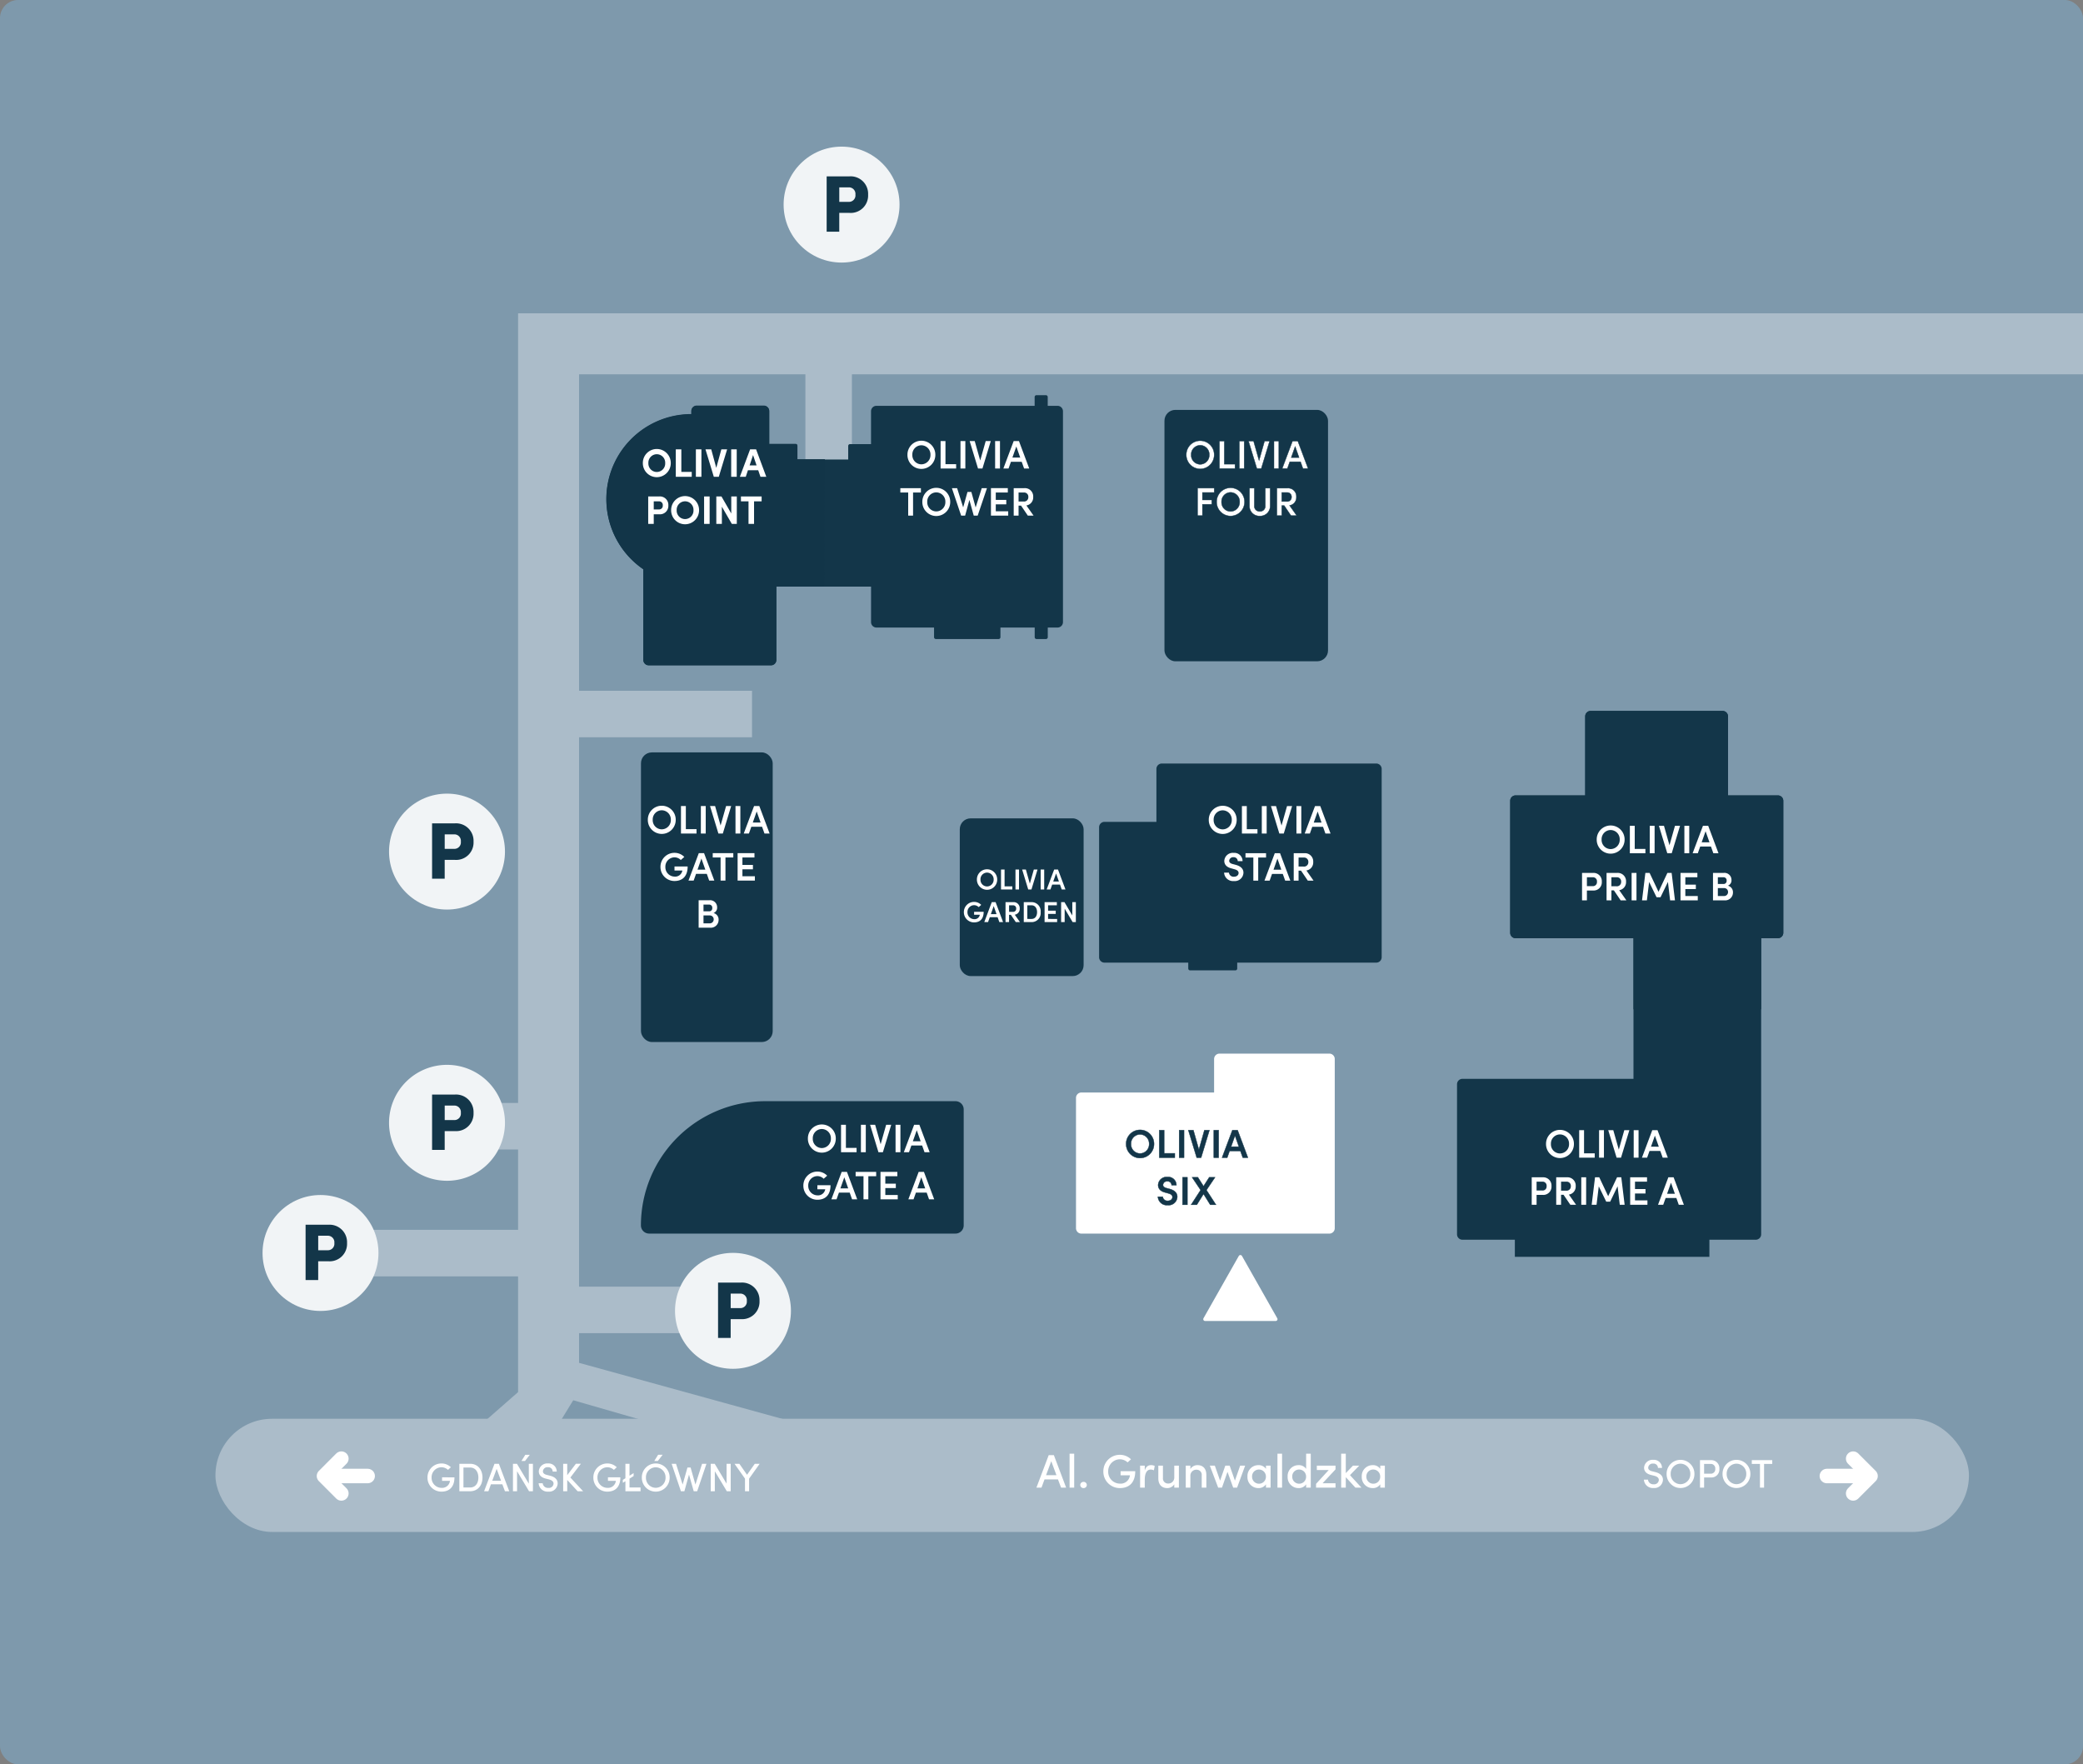
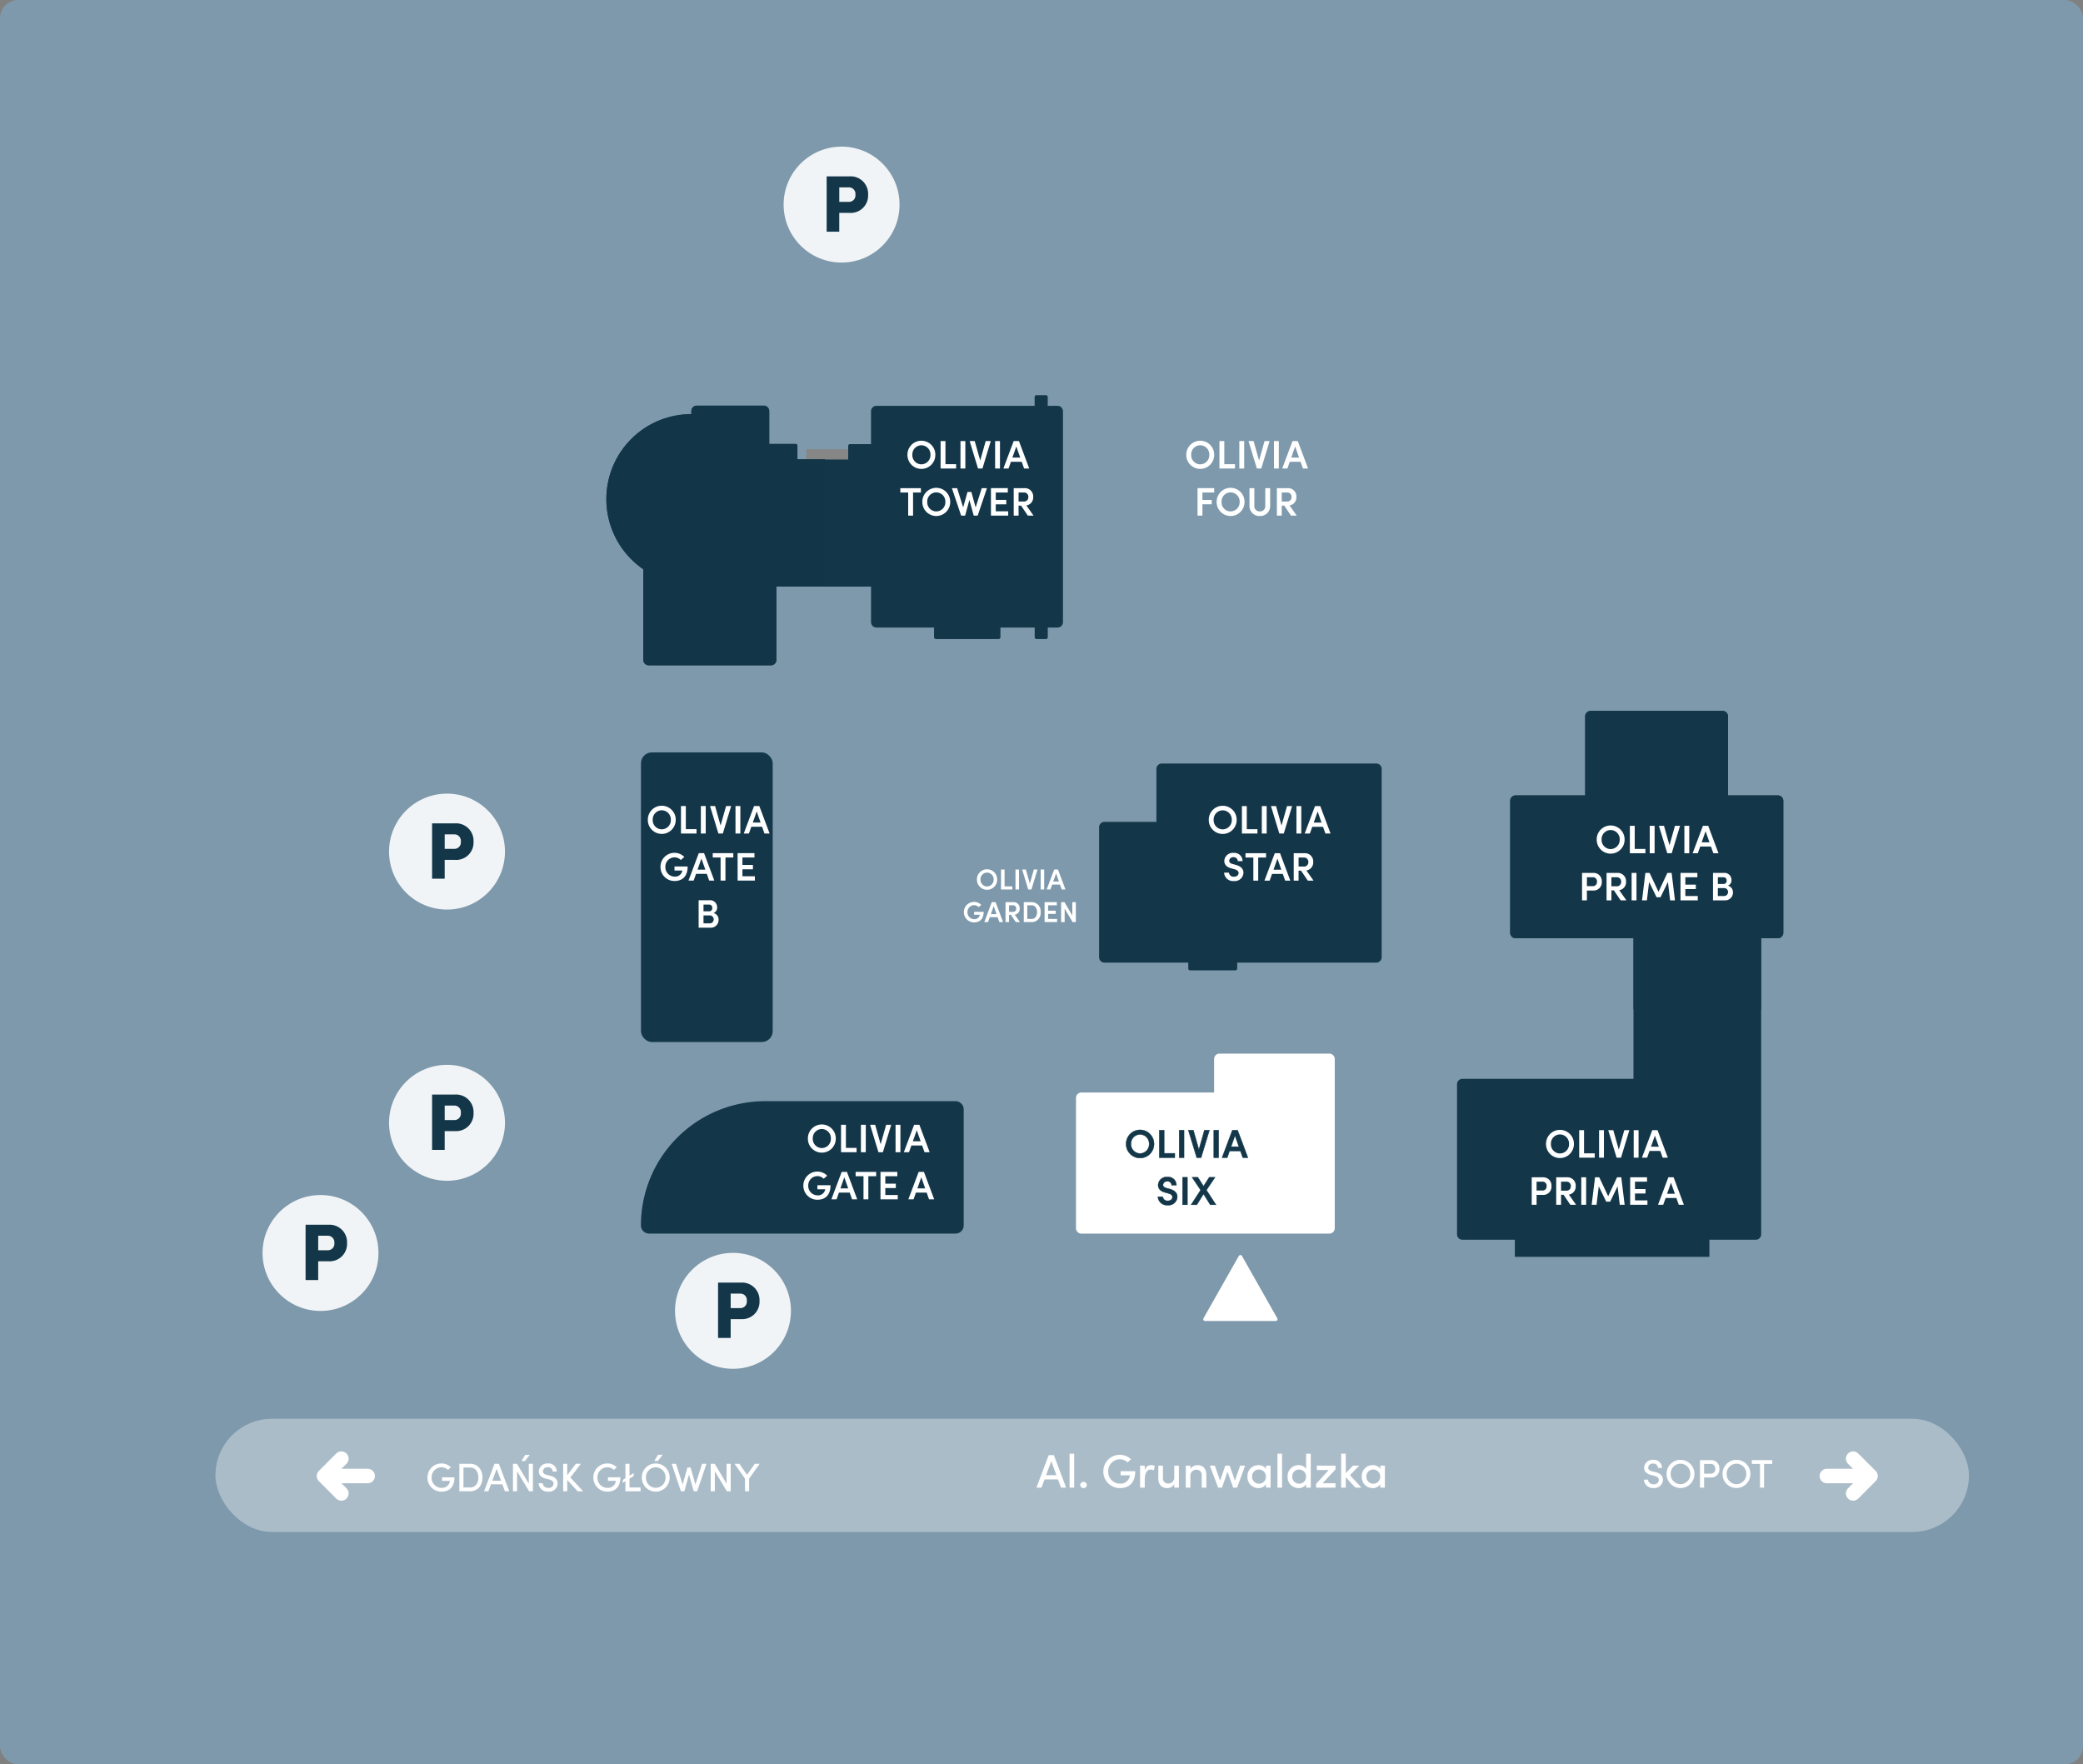
<svg xmlns="http://www.w3.org/2000/svg" width="575" height="487" viewBox="0 0 575 487">
  <rect x="0" y="0" width="575" height="487" fill="#808080" stroke="none" />
  <g id="olivia_six" transform="translate(-5268.096 9434)">
    <g id="Group_47423" data-name="Group 47423" transform="translate(-742 -28)">
      <rect id="Rectangle_2275" data-name="Rectangle 2275" width="575" height="487" rx="5" transform="translate(6010.096 -9406)" fill="#7e99ac" />
      <rect id="Rectangle_2277" data-name="Rectangle 2277" width="484.043" height="31.238" rx="15.619" transform="translate(6069.569 -9014.379)" fill="#abbcc9" />
      <rect id="Rectangle_2280" data-name="Rectangle 2280" width="12.84" height="20.387" transform="translate(6232.665 -9281.998)" fill="#868686" />
-       <path id="Path_13412" data-name="Path 13412" d="M747.841,135.883v16.839H408.006v40.891h-12.84V152.721H332.693V240.07h47.742v12.84H332.693V404.554h31.139v12.84H332.693v8.194l58.592,16.152H351.306l-20.23-5.832-3.568,5.832H306.632l9.223-8.076V401.712H271.837V388.863h44.017v-22.17h-7.037v-12.84h7.037V135.883Z" transform="translate(5837.255 -9455.404)" fill="#abbcc9" />
      <g id="Group_47114" data-name="Group 47114" transform="translate(6226.409 -9365.525)">
        <circle id="Ellipse_440" data-name="Ellipse 440" cx="16" cy="16" r="16" fill="#f1f4f6" />
        <path id="Path_46202" data-name="Path 46202" d="M2.129-12.4h-6.3V2.872h3.48V-2.315h2.82A4.8,4.8,0,0,0,5.836-3.672,4.8,4.8,0,0,0,7.272-7.348a4.829,4.829,0,0,0-1.439-3.679,4.829,4.829,0,0,0-3.7-1.373ZM1.974-5.353H-.687V-9.365H2a1.8,1.8,0,0,1,1.335.613,1.8,1.8,0,0,1,.434,1.4,1.781,1.781,0,0,1-.444,1.405,1.781,1.781,0,0,1-1.351.59Z" transform="translate(16.052 20.603)" fill="#133649" />
      </g>
      <g id="Group_47350" data-name="Group 47350" transform="translate(6196.431 -9060.174)">
        <circle id="Ellipse_440-2" data-name="Ellipse 440" cx="16" cy="16" r="16" fill="#f1f4f6" />
        <path id="Path_46202-2" data-name="Path 46202" d="M2.129-12.4h-6.3V2.872h3.48V-2.315h2.82A4.8,4.8,0,0,0,5.836-3.672,4.8,4.8,0,0,0,7.272-7.348a4.829,4.829,0,0,0-1.439-3.679,4.829,4.829,0,0,0-3.7-1.373ZM1.974-5.353H-.687V-9.365H2a1.8,1.8,0,0,1,1.335.613,1.8,1.8,0,0,1,.434,1.4,1.781,1.781,0,0,1-.444,1.405,1.781,1.781,0,0,1-1.351.59Z" transform="translate(16.052 20.603)" fill="#133649" />
      </g>
      <g id="Group_47351" data-name="Group 47351" transform="translate(6082.57 -9076.145)">
        <circle id="Ellipse_440-3" data-name="Ellipse 440" cx="16" cy="16" r="16" fill="#f1f4f6" />
        <path id="Path_46202-3" data-name="Path 46202" d="M2.129-12.4h-6.3V2.872h3.48V-2.315h2.82A4.8,4.8,0,0,0,5.836-3.672,4.8,4.8,0,0,0,7.272-7.348a4.829,4.829,0,0,0-1.439-3.679,4.829,4.829,0,0,0-3.7-1.373ZM1.974-5.353H-.687V-9.365H2a1.8,1.8,0,0,1,1.335.613,1.8,1.8,0,0,1,.434,1.4,1.781,1.781,0,0,1-.444,1.405,1.781,1.781,0,0,1-1.351.59Z" transform="translate(16.052 20.603)" fill="#133649" />
      </g>
      <g id="Group_47352" data-name="Group 47352" transform="translate(6117.49 -9112.077)">
        <path id="Path_46450" data-name="Path 46450" d="M16,0A16,16,0,1,1,0,16,16,16,0,0,1,16,0Z" fill="#f1f4f6" />
        <path id="Path_46202-4" data-name="Path 46202" d="M2.129-12.4h-6.3V2.872h3.48V-2.315h2.82A4.8,4.8,0,0,0,5.836-3.672,4.8,4.8,0,0,0,7.272-7.348a4.829,4.829,0,0,0-1.439-3.679,4.829,4.829,0,0,0-3.7-1.373ZM1.974-5.353H-.687V-9.365H2a1.8,1.8,0,0,1,1.335.613,1.8,1.8,0,0,1,.434,1.4,1.781,1.781,0,0,1-.444,1.405,1.781,1.781,0,0,1-1.351.59Z" transform="translate(16.052 20.603)" fill="#133649" />
      </g>
      <g id="Group_47353" data-name="Group 47353" transform="translate(6117.49 -9186.937)">
        <circle id="Ellipse_440-4" data-name="Ellipse 440" cx="16" cy="16" r="16" fill="#f1f4f6" />
        <path id="Path_46202-5" data-name="Path 46202" d="M2.129-12.4h-6.3V2.872h3.48V-2.315h2.82A4.8,4.8,0,0,0,5.836-3.672,4.8,4.8,0,0,0,7.272-7.348a4.829,4.829,0,0,0-1.439-3.679,4.829,4.829,0,0,0-3.7-1.373ZM1.974-5.353H-.687V-9.365H2a1.8,1.8,0,0,1,1.335.613,1.8,1.8,0,0,1,.434,1.4,1.781,1.781,0,0,1-.444,1.405,1.781,1.781,0,0,1-1.351.59Z" transform="translate(16.052 20.603)" fill="#133649" />
      </g>
      <rect id="Rectangle_7443" data-name="Rectangle 7443" width="36.362" height="79.942" rx="3" transform="translate(6187.033 -9198.318)" fill="#133649" />
      <path id="Path_46446" data-name="Path 46446" d="M371.282,240.268h-2.7v-2.439a.5.5,0,0,0-.5-.5h-2.609a.5.5,0,0,0-.5.5v2.439H321.3a1.492,1.492,0,0,0-1.492,1.492v9.074h-5.8a.5.5,0,0,0-.5.5v3.759H299.494v-3.759a.5.5,0,0,0-.5-.5h-7.275V241.76a1.492,1.492,0,0,0-1.492-1.492H271.718a1.492,1.492,0,0,0-1.492,1.492v.852a23.451,23.451,0,0,0-13.258,42.8v25.016a1.492,1.492,0,0,0,1.492,1.492h33.732a1.492,1.492,0,0,0,1.492-1.492V290.165h26.129v9.81a1.492,1.492,0,0,0,1.492,1.492h15.9v2.672a.5.5,0,0,0,.5.5h17.325a.5.5,0,0,0,.5-.5v-2.672h9.458v2.672a.5.5,0,0,0,.5.5h2.609a.5.5,0,0,0,.5-.5v-2.672h2.7a1.492,1.492,0,0,0,1.492-1.492V241.76a1.492,1.492,0,0,0-1.5-1.492Z" transform="translate(5930.731 -9534.25)" fill="#133649" />
      <path id="Path_46447" data-name="Path 46447" d="M307.113,258.35h-7.619v-3.759a.5.5,0,0,0-.5-.5h-7.275V245.02a1.492,1.492,0,0,0-1.492-1.492H271.718a1.492,1.492,0,0,0-1.492,1.492v.852a23.451,23.451,0,0,0-13.258,42.8v25.016a1.492,1.492,0,0,0,1.492,1.492h33.732a1.492,1.492,0,0,0,1.492-1.492V293.425H307Z" transform="translate(5930.7 -9537.583)" fill="#133649" opacity="0.996" />
-       <rect id="Rectangle_7444" data-name="Rectangle 7444" width="45.152" height="69.394" rx="3" transform="translate(6331.538 -9292.86)" fill="#133649" />
      <path id="Path_46448" data-name="Path 46448" d="M545.7,604.949v9.241H509.07a1.492,1.492,0,0,0-1.492,1.492v35.969a1.492,1.492,0,0,0,1.492,1.492h68.446a1.492,1.492,0,0,0,1.492-1.492v-46.7a1.492,1.492,0,0,0-1.492-1.492H547.19A1.492,1.492,0,0,0,545.7,604.949Z" transform="translate(5799.54 -9718.634)" fill="#fff" />
      <path id="Path_46449" data-name="Path 46449" d="M807.981,436.448H794.207V414.623a1.492,1.492,0,0,0-1.492-1.492H756.283a1.492,1.492,0,0,0-1.492,1.492v21.825H735.578a1.492,1.492,0,0,0-1.492,1.492v36.432a1.492,1.492,0,0,0,1.492,1.492h32.536V514.68H720.9a1.492,1.492,0,0,0-1.492,1.492V557.6a1.492,1.492,0,0,0,1.492,1.492h14.469v4.72h53.7v-4.72h12.8a1.492,1.492,0,0,0,1.492-1.492V475.864h4.614a1.492,1.492,0,0,0,1.492-1.492V437.94a1.492,1.492,0,0,0-1.486-1.492Z" transform="translate(5692.893 -9622.894)" fill="#133649" />
      <path id="Path_46852" data-name="Path 46852" d="M807.981,436.448H794.207V414.623a1.492,1.492,0,0,0-1.492-1.492H756.283a1.492,1.492,0,0,0-1.492,1.492v21.825H735.578a1.492,1.492,0,0,0-1.492,1.492v36.432a1.492,1.492,0,0,0,1.492,1.492h32.536v19.624h35.252V475.864h4.614a1.492,1.492,0,0,0,1.492-1.492V437.94A1.492,1.492,0,0,0,807.981,436.448Z" transform="translate(5692.893 -9622.894)" fill="#133649" />
-       <rect id="Rectangle_7445" data-name="Rectangle 7445" width="34.184" height="43.534" rx="3" transform="translate(6275.038 -9180.113)" fill="#133649" />
      <path id="Rectangle_7446" data-name="Rectangle 7446" d="M34.282,0H86.841A2.261,2.261,0,0,1,89.1,2.261V34.282a2.261,2.261,0,0,1-2.261,2.261H2.261A2.261,2.261,0,0,1,0,34.282H0A34.282,34.282,0,0,1,34.282,0Z" transform="translate(6187.019 -9102.043)" fill="#133649" />
      <g id="Group_47349" data-name="Group 47349" transform="translate(6313.495 -9195.248)">
        <path id="Path_46123" data-name="Path 46123" d="M596.923,442.155H537.729a1.492,1.492,0,0,0-1.492,1.492v14.607H521.908a1.492,1.492,0,0,0-1.492,1.492v35.877a1.492,1.492,0,0,0,1.492,1.492h23.12v1.631a.5.5,0,0,0,.5.5h12.514a.5.5,0,0,0,.5-.5v-1.631h38.386a1.492,1.492,0,0,0,1.492-1.492V443.647a1.492,1.492,0,0,0-1.5-1.492Z" transform="translate(-520.416 -442.155)" fill="#133649" />
      </g>
      <path id="Path_46854" data-name="Path 46854" d="M-41.763,0h1.4l-3.38-8.957h-1.43L-48.562,0h1.4l.832-2.262h3.718ZM-45.9-3.432l1.43-3.861,1.43,3.861ZM-39.41,0h1.274V-9.36H-39.41Zm3.848.13a.878.878,0,0,0,.635-.239.878.878,0,0,0,.275-.619.878.878,0,0,0-.275-.619.878.878,0,0,0-.635-.239.874.874,0,0,0-.629.241.874.874,0,0,0-.271.617.874.874,0,0,0,.271.617A.874.874,0,0,0-35.562.13Zm10.01,0c2.574,0,4.264-1.482,4.264-4.667h-4.043v1.144h2.574a1.145,1.145,0,0,1-.026.221A2.581,2.581,0,0,1-25.552-1.1a3.265,3.265,0,0,1-2.3-1.011,3.265,3.265,0,0,1-.9-2.343,3.268,3.268,0,0,1,.9-2.351,3.268,3.268,0,0,1,2.3-1.016,3.186,3.186,0,0,1,2.158.858l.936-.858a4.383,4.383,0,0,0-3.094-1.235,4.539,4.539,0,0,0-3.23,1.352,4.539,4.539,0,0,0-1.307,3.248A4.536,4.536,0,0,0-28.78-1.218,4.536,4.536,0,0,0-25.552.13Zm8.594-6.33c-.78,0-1.391.429-1.7,1.5V-6.071h-1.287V0h1.287V-2.184c0-1.638.52-2.8,1.625-2.8a2.154,2.154,0,0,1,.9.208l.221-1.209a2.338,2.338,0,0,0-1.046-.22Zm6.448.13v3.25a1.63,1.63,0,0,1-.5,1.239,1.63,1.63,0,0,1-1.257.451A1.393,1.393,0,0,1-13.3-1.6a1.393,1.393,0,0,1-.339-1.089V-6.07h-1.274V-2.6c-.013,1.729.91,2.73,2.444,2.73A2.244,2.244,0,0,0-10.511-.923V0h1.274V-6.071Zm6.422-.13A2.263,2.263,0,0,0-6.065-5.135v-.936H-7.339V0h1.274V-3.237a1.633,1.633,0,0,1,.494-1.247A1.633,1.633,0,0,1-4.31-4.94a1.393,1.393,0,0,1,1.039.471A1.393,1.393,0,0,1-2.932-3.38V0h1.274V-3.471C-1.645-5.2-2.555-6.2-4.089-6.2Zm11.765.13L6.233-1.924,4.777-6.071h-1.2L2.138-1.924.682-6.071H-.7L1.605,0H2.658L4.179-4.355,5.752,0H6.831L9.054-6.071Zm7.124,0v.9A2.386,2.386,0,0,0,12.694-6.2a2.98,2.98,0,0,0-2.186.928,2.98,2.98,0,0,0-.814,2.231A3,3,0,0,0,10.514-.8,3,3,0,0,0,12.707.13,2.419,2.419,0,0,0,14.8-.91V0h1.274V-6.071ZM12.85-1.079a1.908,1.908,0,0,1-1.359-.591,1.908,1.908,0,0,1-.526-1.385,1.867,1.867,0,0,1,.528-1.372,1.867,1.867,0,0,1,1.357-.565,1.922,1.922,0,0,1,1.374.563,1.922,1.922,0,0,1,.563,1.374,1.9,1.9,0,0,1-.542,1.406,1.9,1.9,0,0,1-1.4.57ZM17.972,0h1.274V-9.36H17.972Zm7.917-9.36v4.186A2.386,2.386,0,0,0,23.783-6.2a2.98,2.98,0,0,0-2.186.928,2.98,2.98,0,0,0-.814,2.231A3,3,0,0,0,21.6-.8,3,3,0,0,0,23.8.13,2.419,2.419,0,0,0,25.889-.91V0h1.274V-9.36Zm-1.95,8.281A1.908,1.908,0,0,1,22.58-1.67a1.908,1.908,0,0,1-.526-1.385,1.867,1.867,0,0,1,.528-1.372,1.867,1.867,0,0,1,1.357-.565,1.922,1.922,0,0,1,1.374.563,1.922,1.922,0,0,1,.563,1.374,1.9,1.9,0,0,1-.542,1.406,1.9,1.9,0,0,1-1.4.57ZM34-6.071H28.84v1.209h3.289l-3.5,3.822V0H34V-1.2H30.426L34-5.031ZM41.151,0,37.992-3.445l2.561-2.626H38.824L36.835-4V-9.36H35.561V0h1.274V-2.886L39.487,0Zm5.2-6.071v.9A2.386,2.386,0,0,0,44.246-6.2a2.98,2.98,0,0,0-2.186.928,2.98,2.98,0,0,0-.814,2.231A3,3,0,0,0,42.066-.8,3,3,0,0,0,44.259.13,2.419,2.419,0,0,0,46.352-.91V0h1.274V-6.071ZM44.4-1.079a1.908,1.908,0,0,1-1.359-.591,1.908,1.908,0,0,1-.526-1.385,1.867,1.867,0,0,1,.528-1.372A1.867,1.867,0,0,1,44.4-4.992a1.922,1.922,0,0,1,1.374.563,1.922,1.922,0,0,1,.563,1.374A1.9,1.9,0,0,1,45.8-1.649a1.9,1.9,0,0,1-1.4.57Z" transform="translate(6344.758 -8995.379)" fill="#fff" />
      <path id="Path_46855" data-name="Path 46855" d="M4.356.11c2.178,0,3.608-1.254,3.608-3.949H4.543v.968H6.721a.969.969,0,0,1-.022.187A2.184,2.184,0,0,1,4.356-.935,2.762,2.762,0,0,1,2.412-1.79,2.762,2.762,0,0,1,1.65-3.773a2.765,2.765,0,0,1,.759-1.989,2.765,2.765,0,0,1,1.947-.86A2.7,2.7,0,0,1,6.182-5.9l.792-.726A3.709,3.709,0,0,0,4.356-7.667,3.841,3.841,0,0,0,1.622-6.523,3.841,3.841,0,0,0,.517-3.773,3.838,3.838,0,0,0,1.625-1.03,3.838,3.838,0,0,0,4.356.11ZM9.317,0h2.948C14.432,0,15.7-1.628,15.7-3.773s-1.265-3.806-3.432-3.806H9.317ZM10.45-1.034V-6.545h1.815c1.518,0,2.3,1.232,2.3,2.772s-.781,2.739-2.3,2.739ZM21.9,0h1.188l-2.86-7.579h-1.21L16.148,0h1.188l.7-1.914h3.146ZM18.4-2.9l1.21-3.267L20.823-2.9Zm10.362-7.161h-1.24L26.455-8.349h.979ZM28.49-7.579V-2.1L25.212-7.579h-1.1V0h1.133V-5.522L28.556,0h1.067V-7.579ZM33.891.11a2.351,2.351,0,0,0,1.77-.58,2.351,2.351,0,0,0,.793-1.686c0-1.111-.8-1.8-2.079-2.123l-.957-.242c-.957-.242-1.034-.748-1.034-.99a1.224,1.224,0,0,1,.439-.847,1.224,1.224,0,0,1,.914-.275,1.221,1.221,0,0,1,.935.3,1.221,1.221,0,0,1,.407.9H36.2a2.239,2.239,0,0,0-.724-1.651,2.239,2.239,0,0,0-1.706-.583,2.313,2.313,0,0,0-1.722.554,2.313,2.313,0,0,0-.8,1.624c0,.627.264,1.584,1.881,1.991l.968.242c.616.165,1.221.484,1.221,1.155a1.269,1.269,0,0,1-.46.9,1.269,1.269,0,0,1-.97.279A1.451,1.451,0,0,1,32.318-2.2H31.2a2.48,2.48,0,0,0,.859,1.721A2.48,2.48,0,0,0,33.891.11ZM43.483,0l-3.52-3.784,2.9-3.8H41.481L39.094-4.433V-7.579H37.972V0h1.122V-3.113L41.965,0Zm6.666.11c2.178,0,3.608-1.254,3.608-3.949H50.336v.968h2.178a.969.969,0,0,1-.022.187A2.184,2.184,0,0,1,50.149-.935,2.762,2.762,0,0,1,48.2-1.79a2.762,2.762,0,0,1-.762-1.983A2.765,2.765,0,0,1,48.2-5.762a2.765,2.765,0,0,1,1.947-.86,2.7,2.7,0,0,1,1.826.726l.792-.726a3.709,3.709,0,0,0-2.618-1.045,3.841,3.841,0,0,0-2.734,1.144,3.841,3.841,0,0,0-1.105,2.75A3.838,3.838,0,0,0,47.418-1.03,3.838,3.838,0,0,0,50.149.11Zm6.138-1.144V-3.476l1.133-.715v-.814l-1.133.715V-7.579H55.154v3.993l-.715.451v.814l.715-.451V0h4.18V-1.034Zm6.831-7.315H64.1l1.331-1.716H64.185Zm.4,8.459a3.84,3.84,0,0,0,2.737-1.136,3.84,3.84,0,0,0,1.113-2.747,3.843,3.843,0,0,0-1.11-2.753,3.843,3.843,0,0,0-2.74-1.141,3.831,3.831,0,0,0-2.729,1.145,3.831,3.831,0,0,0-1.1,2.749,3.829,3.829,0,0,0,1.1,2.741A3.829,3.829,0,0,0,63.514.11Zm0-1.056a2.737,2.737,0,0,1-1.941-.848,2.737,2.737,0,0,1-.754-1.979,2.74,2.74,0,0,1,.751-1.985,2.74,2.74,0,0,1,1.944-.853,2.751,2.751,0,0,1,1.955.848,2.751,2.751,0,0,1,.762,1.99,2.748,2.748,0,0,1-.767,1.985,2.748,2.748,0,0,1-1.954.842Zm12.8-6.633L74.481-1.848l-1.331-4.7h-.869l-1.331,4.7L69.124-7.579h-1.21L70.477,0h.957L72.71-4.6,74.01,0h.957L77.53-7.579Zm6.765,0V-2.1L79.805-7.579h-1.1V0h1.133V-5.522L83.149,0h1.067V-7.579Zm7.788,0L88.726-4.543,86.614-7.579H85.272l2.893,4.1V0H89.3V-3.476l2.915-4.1Z" transform="translate(6127.582 -8994.379)" fill="#fff" />
      <g id="Group_47106" data-name="Group 47106" transform="translate(6526.449 -9003.379) rotate(90)">
        <line id="Line_121" data-name="Line 121" y2="11.058" transform="translate(4.799 0.999)" fill="none" stroke="#fff" stroke-linecap="round" stroke-linejoin="round" stroke-width="4" />
        <path id="Path_46190" data-name="Path 46190" d="M0,4.8,4.8,0,9.6,4.8" fill="none" stroke="#fff" stroke-linecap="round" stroke-linejoin="round" stroke-width="4" />
      </g>
      <g id="Group_47119" data-name="Group 47119" transform="translate(6111.587 -9003.379) rotate(90)">
        <line id="Line_121-2" data-name="Line 121" y1="11.058" transform="translate(4.799)" fill="none" stroke="#fff" stroke-linecap="round" stroke-linejoin="round" stroke-width="4" />
        <path id="Path_46190-2" data-name="Path 46190" d="M0,0,4.8,4.8,9.6,0" transform="translate(0 7.258)" fill="none" stroke="#fff" stroke-linecap="round" stroke-linejoin="round" stroke-width="4" />
      </g>
      <path id="Path_46853" data-name="Path 46853" d="M3.245.11a2.351,2.351,0,0,0,1.77-.58,2.351,2.351,0,0,0,.793-1.686c0-1.111-.8-1.8-2.079-2.123l-.957-.242c-.957-.242-1.034-.748-1.034-.99a1.224,1.224,0,0,1,.439-.847,1.224,1.224,0,0,1,.914-.275,1.221,1.221,0,0,1,.935.3,1.221,1.221,0,0,1,.407.9H5.555a2.239,2.239,0,0,0-.724-1.652,2.239,2.239,0,0,0-1.707-.582A2.313,2.313,0,0,0,1.4-7.113,2.313,2.313,0,0,0,.6-5.489C.605-4.862.869-3.9,2.486-3.5l.968.242c.616.165,1.221.484,1.221,1.155a1.269,1.269,0,0,1-.459.9,1.269,1.269,0,0,1-.971.279A1.451,1.451,0,0,1,1.672-2.2H.55A2.48,2.48,0,0,0,1.411-.477,2.48,2.48,0,0,0,3.245.11Zm7.4,0a3.84,3.84,0,0,0,2.74-1.135A3.84,3.84,0,0,0,14.5-3.773a3.843,3.843,0,0,0-1.11-2.753,3.843,3.843,0,0,0-2.74-1.141A3.831,3.831,0,0,0,7.92-6.523a3.831,3.831,0,0,0-1.1,2.75,3.829,3.829,0,0,0,1.1,2.742A3.829,3.829,0,0,0,10.648.11Zm0-1.056A2.737,2.737,0,0,1,8.7-1.792a2.737,2.737,0,0,1-.756-1.981A2.74,2.74,0,0,1,8.7-5.76a2.74,2.74,0,0,1,1.947-.851,2.751,2.751,0,0,1,1.955.848,2.751,2.751,0,0,1,.762,1.99A2.748,2.748,0,0,1,12.6-1.791a2.748,2.748,0,0,1-1.949.845Zm8.426-6.633H16.038V0h1.133V-2.8h1.9a2.193,2.193,0,0,0,1.7-.661,2.193,2.193,0,0,0,.613-1.715A2.215,2.215,0,0,0,20.772-6.9a2.215,2.215,0,0,0-1.7-.679ZM19-3.839H17.171V-6.545h1.881a1.221,1.221,0,0,1,.9.414,1.221,1.221,0,0,1,.3.95,1.218,1.218,0,0,1-.318.952,1.218,1.218,0,0,1-.926.39ZM26.092.11a3.84,3.84,0,0,0,2.737-1.136,3.84,3.84,0,0,0,1.113-2.747,3.843,3.843,0,0,0-1.11-2.753,3.843,3.843,0,0,0-2.74-1.141,3.831,3.831,0,0,0-2.729,1.145,3.831,3.831,0,0,0-1.1,2.749,3.829,3.829,0,0,0,1.1,2.742A3.829,3.829,0,0,0,26.092.11Zm0-1.056A2.737,2.737,0,0,1,24.153-1.8,2.737,2.737,0,0,1,23.4-3.773a2.74,2.74,0,0,1,.751-1.985,2.74,2.74,0,0,1,1.944-.853,2.751,2.751,0,0,1,1.955.848,2.751,2.751,0,0,1,.762,1.99,2.748,2.748,0,0,1-.767,1.984,2.748,2.748,0,0,1-1.953.843Zm9.889-6.633H30.338v1.034h2.255V0h1.133V-6.545h2.255Z" transform="translate(6463.333 -8995.379)" fill="#fff" />
-       <path id="Path_46864" data-name="Path 46864" d="M-12.931.1a3.864,3.864,0,0,0,2.737-1.14A3.864,3.864,0,0,0-9.07-3.784a3.866,3.866,0,0,0-1.121-2.75,3.866,3.866,0,0,0-2.74-1.144,3.85,3.85,0,0,0-2.738,1.143,3.85,3.85,0,0,0-1.112,2.751,3.847,3.847,0,0,0,1.115,2.745A3.847,3.847,0,0,0-12.931.1Zm0-1.43a2.333,2.333,0,0,1-1.686-.73,2.333,2.333,0,0,1-.635-1.723,2.333,2.333,0,0,1,.635-1.723,2.333,2.333,0,0,1,1.686-.73,2.339,2.339,0,0,1,1.683.731,2.339,2.339,0,0,1,.638,1.721,2.339,2.339,0,0,1-.637,1.722,2.339,2.339,0,0,1-1.684.731ZM-7.684,0h4.4V-1.353H-6.155V-7.579H-7.684ZM-2.14,0H-.611V-7.579H-2.14ZM4.889-7.579l-1.4,5.115L2.1-7.579H.511L2.81,0H4.185l2.3-7.579ZM7.606,0H9.135V-7.579H7.606Zm8.085,0H17.3L14.481-7.579h-1.65L10,0h1.628l.6-1.815h2.838Zm-3-3.146L13.646-6l.968,2.849Zm-24.9,8.567H-15.3V13h1.529V10.349h1.562a2.321,2.321,0,0,0,1.786-.668A2.321,2.321,0,0,0-9.74,7.9a2.337,2.337,0,0,0-.679-1.8,2.337,2.337,0,0,0-1.8-.681Zm-.077,3.586h-1.485V6.774h1.507a1,1,0,0,1,.745.342,1,1,0,0,1,.239.784,1,1,0,0,1-.256.782,1,1,0,0,1-.756.325ZM-5.12,13.1a3.864,3.864,0,0,0,2.737-1.14A3.864,3.864,0,0,0-1.259,9.216,3.866,3.866,0,0,0-2.38,6.466,3.866,3.866,0,0,0-5.12,5.322,3.85,3.85,0,0,0-7.858,6.465,3.85,3.85,0,0,0-8.97,9.216a3.847,3.847,0,0,0,1.115,2.745A3.847,3.847,0,0,0-5.12,13.1Zm0-1.43a2.333,2.333,0,0,1-1.686-.73,2.333,2.333,0,0,1-.635-1.724,2.333,2.333,0,0,1,.635-1.723,2.333,2.333,0,0,1,1.686-.73,2.339,2.339,0,0,1,1.683.732A2.339,2.339,0,0,1-2.8,9.216a2.339,2.339,0,0,1-.637,1.721,2.339,2.339,0,0,1-1.683.732ZM.127,13H1.656V5.421H.127Zm7.5-7.579v4.7l-2.706-4.7H3.5V13H5.033V8.248L7.783,13H9.158V5.421Zm8.382,0H10.3V6.774h2.09V13h1.529V6.774h2.09Z" transform="translate(6204.33 -9274.389)" fill="#fff" />
      <path id="Path_46865" data-name="Path 46865" d="M-12.7.11A3.857,3.857,0,0,0-9.964-1.035,3.857,3.857,0,0,0-8.85-3.784,3.847,3.847,0,0,0-9.965-6.529,3.847,3.847,0,0,0-12.7-7.667a3.84,3.84,0,0,0-2.737,1.136A3.84,3.84,0,0,0-16.55-3.784a3.85,3.85,0,0,0,1.112,2.751A3.85,3.85,0,0,0-12.7.11Zm-.011-1.265a2.517,2.517,0,0,1-1.8-.786A2.517,2.517,0,0,1-15.2-3.784a2.517,2.517,0,0,1,.686-1.842,2.517,2.517,0,0,1,1.8-.787,2.537,2.537,0,0,1,1.816.782,2.537,2.537,0,0,1,.7,1.847,2.537,2.537,0,0,1-.7,1.846,2.537,2.537,0,0,1-1.814.783ZM-7.4,0h4.29V-1.2H-6.056V-7.58H-7.4Zm5.489,0H-.567V-7.579H-1.909ZM5.054-7.579,3.536-2.211,2.018-7.579H.621L2.931,0H4.152l2.3-7.579ZM7.65,0H8.992V-7.579H7.65Zm8,0h1.419L14.228-7.579H12.776L9.927,0h1.43l.66-1.859h2.97ZM12.424-3.025,13.5-6.083l1.08,3.058ZM-9.2,13.11c2.167,0,3.641-1.254,3.641-4.015h-3.63v1.122h2.167a.834.834,0,0,1-.033.176,2,2,0,0,1-2.145,1.5,2.585,2.585,0,0,1-1.808-.812,2.585,2.585,0,0,1-.7-1.854,2.561,2.561,0,0,1,.7-1.851,2.561,2.561,0,0,1,1.81-.8,2.47,2.47,0,0,1,1.749.737l.968-.847A3.737,3.737,0,0,0-9.2,5.333a3.852,3.852,0,0,0-2.745,1.14,3.852,3.852,0,0,0-1.116,2.754,3.857,3.857,0,0,0,1.122,2.746A3.857,3.857,0,0,0-9.2,13.11ZM.391,13H1.81L-1.029,5.421H-2.48L-5.33,13H-3.9l.66-1.859H-.27ZM-2.833,9.975l1.078-3.058L-.677,9.975ZM7.045,5.421H1.369v1.2H3.536V13H4.878V6.62H7.045ZM9.564,11.8V9.887h2.9V8.666h-2.9V6.62h3.322V5.42H8.234V13H13V11.8ZM1.59,21.952a1.566,1.566,0,0,0,.99-1.584A1.939,1.939,0,0,0,.424,18.421H-2.525V26H.654a2.151,2.151,0,0,0,2.332-2.156,1.845,1.845,0,0,0-1.4-1.892ZM.368,19.62a.838.838,0,0,1,.869.935.83.83,0,0,1-.869.924H-1.183V19.62ZM.446,24.8H-1.183V22.612H.478a1.069,1.069,0,0,1,1.155,1.1A1.085,1.085,0,0,1,.446,24.8Z" transform="translate(6205.475 -9175.929)" fill="#fff" />
      <path id="Path_46856" data-name="Path 46856" d="M-12.7.11A3.857,3.857,0,0,0-9.964-1.035,3.857,3.857,0,0,0-8.85-3.784,3.847,3.847,0,0,0-9.965-6.529,3.847,3.847,0,0,0-12.7-7.667a3.84,3.84,0,0,0-2.737,1.136A3.84,3.84,0,0,0-16.55-3.784a3.85,3.85,0,0,0,1.112,2.751A3.85,3.85,0,0,0-12.7.11Zm-.011-1.265a2.517,2.517,0,0,1-1.8-.786A2.517,2.517,0,0,1-15.2-3.784a2.517,2.517,0,0,1,.686-1.842,2.517,2.517,0,0,1,1.8-.787,2.537,2.537,0,0,1,1.816.782,2.537,2.537,0,0,1,.7,1.847,2.537,2.537,0,0,1-.7,1.846,2.537,2.537,0,0,1-1.814.783ZM-7.4,0h4.29V-1.2H-6.056V-7.58H-7.4Zm5.489,0H-.567V-7.579H-1.909ZM5.054-7.579,3.536-2.211,2.018-7.579H.621L2.931,0H4.152l2.3-7.579ZM7.65,0H8.992V-7.579H7.65Zm8,0h1.419L14.228-7.579H12.776L9.927,0h1.43l.66-1.859h2.97ZM12.424-3.025,13.5-6.083l1.08,3.058ZM-13.943,13.11c2.167,0,3.641-1.254,3.641-4.015h-3.63v1.122h2.167a.834.834,0,0,1-.033.176,2,2,0,0,1-2.145,1.5,2.585,2.585,0,0,1-2.508-2.662,2.561,2.561,0,0,1,.7-1.851,2.561,2.561,0,0,1,1.809-.8,2.47,2.47,0,0,1,1.749.737l.968-.847a3.737,3.737,0,0,0-2.717-1.133,3.852,3.852,0,0,0-2.741,1.14A3.852,3.852,0,0,0-17.8,9.227a3.857,3.857,0,0,0,1.12,2.744A3.857,3.857,0,0,0-13.943,13.11ZM-4.351,13h1.419L-5.77,5.421H-7.222L-10.071,13h1.43l.66-1.859h2.97ZM-7.574,9.975-6.5,6.917l1.078,3.058ZM2.3,5.421H-3.372v1.2H-1.2V13H.137V6.62H2.3ZM4.823,11.8V9.887h2.9V8.666h-2.9V6.62H8.146V5.42H3.492V13H8.256V11.8ZM16.9,13h1.419L15.483,5.421H14.031L11.182,13h1.43l.66-1.859h2.97ZM13.679,9.975l1.078-3.058,1.078,3.058Z" transform="translate(6249.659 -9087.949)" fill="#fff" />
      <path id="Path_46857" data-name="Path 46857" d="M-12.7.11A3.857,3.857,0,0,0-9.964-1.035,3.857,3.857,0,0,0-8.85-3.784,3.847,3.847,0,0,0-9.965-6.529,3.847,3.847,0,0,0-12.7-7.667a3.84,3.84,0,0,0-2.737,1.136A3.84,3.84,0,0,0-16.55-3.784a3.85,3.85,0,0,0,1.112,2.751A3.85,3.85,0,0,0-12.7.11Zm-.011-1.265a2.517,2.517,0,0,1-1.8-.786A2.517,2.517,0,0,1-15.2-3.784a2.517,2.517,0,0,1,.686-1.842,2.517,2.517,0,0,1,1.8-.787,2.537,2.537,0,0,1,1.816.782,2.537,2.537,0,0,1,.7,1.847,2.537,2.537,0,0,1-.7,1.846,2.537,2.537,0,0,1-1.814.783ZM-7.4,0h4.29V-1.2H-6.056V-7.58H-7.4Zm5.489,0H-.567V-7.579H-1.909ZM5.054-7.579,3.536-2.211,2.018-7.579H.621L2.931,0H4.152l2.3-7.579ZM7.65,0H8.992V-7.579H7.65Zm8,0h1.419L14.228-7.579H12.776L9.927,0h1.43l.66-1.859h2.97ZM12.424-3.025,13.5-6.083l1.08,3.058ZM-5.071,13.11a2.39,2.39,0,0,0,1.817-.571,2.39,2.39,0,0,0,.823-1.717c0-1.21-.913-1.848-2.1-2.178l-.9-.242c-.869-.22-.935-.671-.935-.88a1.076,1.076,0,0,1,.384-.747,1.076,1.076,0,0,1,.8-.243,1.08,1.08,0,0,1,.827.279A1.08,1.08,0,0,1-4,7.61h1.331A2.273,2.273,0,0,0-3.4,5.923a2.273,2.273,0,0,0-1.744-.59,2.35,2.35,0,0,0-1.759.556,2.35,2.35,0,0,0-.815,1.655c0,.66.286,1.639,1.914,2.057l.946.264c.638.176,1.089.484,1.089,1.012,0,.594-.5,1.034-1.265,1.034a1.285,1.285,0,0,1-1.408-1.122H-7.777a2.465,2.465,0,0,0,.857,1.739,2.465,2.465,0,0,0,1.849.582ZM-.979,13H.363V5.421H-.979ZM8.25,13,5.621,8.952,8,5.421H6.391L4.818,7.874,3.256,5.421H1.65l2.365,3.52L1.386,13H2.97l1.848-2.97L6.666,13Z" transform="translate(6337.508 -9086.457)" fill="#133649" stroke="#133649" stroke-width="0.1" />
      <path id="Path_46858" data-name="Path 46858" d="M-12.7.11A3.857,3.857,0,0,0-9.964-1.035,3.857,3.857,0,0,0-8.85-3.784,3.847,3.847,0,0,0-9.965-6.529,3.847,3.847,0,0,0-12.7-7.667a3.84,3.84,0,0,0-2.737,1.136A3.84,3.84,0,0,0-16.55-3.784a3.85,3.85,0,0,0,1.112,2.751A3.85,3.85,0,0,0-12.7.11Zm-.011-1.265a2.517,2.517,0,0,1-1.8-.786A2.517,2.517,0,0,1-15.2-3.784a2.517,2.517,0,0,1,.686-1.842,2.517,2.517,0,0,1,1.8-.787,2.537,2.537,0,0,1,1.816.782,2.537,2.537,0,0,1,.7,1.847,2.537,2.537,0,0,1-.7,1.846,2.537,2.537,0,0,1-1.814.783ZM-7.4,0h4.29V-1.2H-6.056V-7.58H-7.4Zm5.489,0H-.567V-7.579H-1.909ZM5.054-7.579,3.536-2.211,2.018-7.579H.621L2.931,0H4.152l2.3-7.579ZM7.65,0H8.992V-7.579H7.65Zm8,0h1.419L14.228-7.579H12.776L9.927,0h1.43l.66-1.859h2.97ZM12.424-3.025,13.5-6.083l1.08,3.058ZM-17.435,5.421H-20.5V13h1.342V10.283h1.727a2.262,2.262,0,0,0,1.746-.673,2.262,2.262,0,0,0,.641-1.758A2.273,2.273,0,0,0-15.691,6.1a2.273,2.273,0,0,0-1.744-.676ZM-17.5,9.073h-1.661V6.62h1.694A1.1,1.1,0,0,1-16.654,7a1.1,1.1,0,0,1,.264.856,1.1,1.1,0,0,1-.279.861,1.1,1.1,0,0,1-.831.36ZM-9.845,13h1.584l-1.98-2.805A2.227,2.227,0,0,0-8.36,7.852a2.279,2.279,0,0,0-.655-1.76,2.279,2.279,0,0,0-1.754-.671h-2.97V13H-12.4V10.239h.682ZM-12.4,6.62h1.529a1.156,1.156,0,0,1,.864.367,1.156,1.156,0,0,1,.307.887,1.172,1.172,0,0,1-.377.936,1.172,1.172,0,0,1-.965.3H-12.4ZM-6.82,13h1.342V5.421H-6.82ZM5.148,13,4.224,5.421H3.058L.605,10.635-1.859,5.421H-3.025L-3.949,13h1.342l.616-5.082L.066,12.142H1.155L3.2,7.907,3.806,13Zm2.86-1.2V9.887h2.9V8.666h-2.9V6.62H11.33V5.42H6.677V13H11.44V11.8ZM20.086,13H21.5L18.667,5.421H17.215L14.366,13H15.8l.66-1.859h2.97ZM16.863,9.975l1.078-3.058,1.078,3.058Z" transform="translate(6453.419 -9086.457)" fill="#fff" />
      <path id="Path_46859" data-name="Path 46859" d="M-12.7.11A3.857,3.857,0,0,0-9.964-1.035,3.857,3.857,0,0,0-8.85-3.784,3.847,3.847,0,0,0-9.965-6.529,3.847,3.847,0,0,0-12.7-7.667a3.84,3.84,0,0,0-2.737,1.136A3.84,3.84,0,0,0-16.55-3.784a3.85,3.85,0,0,0,1.112,2.751A3.85,3.85,0,0,0-12.7.11Zm-.011-1.265a2.517,2.517,0,0,1-1.8-.786A2.517,2.517,0,0,1-15.2-3.784a2.517,2.517,0,0,1,.686-1.842,2.517,2.517,0,0,1,1.8-.787,2.537,2.537,0,0,1,1.816.782,2.537,2.537,0,0,1,.7,1.847,2.537,2.537,0,0,1-.7,1.846,2.537,2.537,0,0,1-1.814.783ZM-7.4,0h4.29V-1.2H-6.056V-7.58H-7.4Zm5.489,0H-.567V-7.579H-1.909ZM5.054-7.579,3.536-2.211,2.018-7.579H.621L2.931,0H4.152l2.3-7.579ZM7.65,0H8.992V-7.579H7.65Zm8,0h1.419L14.228-7.579H12.776L9.927,0h1.43l.66-1.859h2.97ZM12.424-3.025,13.5-6.083l1.08,3.058ZM-17.528,5.421H-20.6V13h1.342V10.283h1.727a2.262,2.262,0,0,0,1.746-.673,2.262,2.262,0,0,0,.641-1.758A2.273,2.273,0,0,0-15.788,6.1a2.273,2.273,0,0,0-1.74-.679Zm-.066,3.652h-1.661V6.62h1.694A1.1,1.1,0,0,1-16.747,7a1.1,1.1,0,0,1,.264.856,1.1,1.1,0,0,1-.28.861,1.1,1.1,0,0,1-.831.36ZM-9.939,13h1.584l-1.98-2.805A2.227,2.227,0,0,0-8.454,7.852a2.279,2.279,0,0,0-.655-1.76,2.279,2.279,0,0,0-1.754-.671h-2.97V13h1.342V10.239h.682Zm-2.552-6.38h1.529a1.156,1.156,0,0,1,.858.37,1.156,1.156,0,0,1,.3.884,1.172,1.172,0,0,1-.377.936,1.172,1.172,0,0,1-.965.3h-1.353ZM-6.914,13h1.342V5.421H-6.914ZM5.054,13,4.13,5.421H2.964L.511,10.635-1.953,5.421H-3.119L-4.043,13H-2.7l.616-5.082,2.057,4.224H1.061L3.107,7.907,3.712,13Zm2.86-1.2V9.887h2.9V8.666h-2.9V6.62h3.322V5.42H6.583V13h4.763V11.8ZM19.663,8.952a1.566,1.566,0,0,0,.99-1.584A1.939,1.939,0,0,0,18.5,5.421H15.549V13h3.179a2.151,2.151,0,0,0,2.332-2.156A1.845,1.845,0,0,0,19.663,8.952ZM18.441,6.62a.838.838,0,0,1,.869.935.83.83,0,0,1-.869.924H16.89V6.62Zm.077,5.181H16.89V9.612h1.661a1.069,1.069,0,0,1,1.155,1.1A1.085,1.085,0,0,1,18.518,11.8Z" transform="translate(6467.409 -9170.477)" fill="#fff" />
      <path id="Path_46861" data-name="Path 46861" d="M-9.236.08A2.8,2.8,0,0,0-7.245-.752a2.8,2.8,0,0,0,.809-2,2.8,2.8,0,0,0-.812-2,2.8,2.8,0,0,0-1.988-.829,2.793,2.793,0,0,0-1.991.826,2.793,2.793,0,0,0-.809,2,2.8,2.8,0,0,0,.809,2A2.8,2.8,0,0,0-9.236.08Zm-.008-.92a1.831,1.831,0,0,1-1.309-.573,1.831,1.831,0,0,1-.5-1.339,1.831,1.831,0,0,1,.5-1.339,1.831,1.831,0,0,1,1.309-.573,1.845,1.845,0,0,1,1.32.569,1.845,1.845,0,0,1,.512,1.343,1.845,1.845,0,0,1-.512,1.343,1.845,1.845,0,0,1-1.32.569ZM-5.38,0h3.12V-.872H-4.4v-4.64h-.98Zm3.992,0h.976V-5.512h-.976ZM3.676-5.512l-1.1,3.9-1.1-3.9H.452L2.132,0H3.02L4.692-5.512ZM5.564,0H6.54V-5.512H5.564ZM11.38,0h1.032L10.348-5.512H9.292L7.22,0H8.26l.48-1.352H10.9ZM9.036-2.2,9.82-4.424,10.6-2.2ZM-12.82,9.08c1.576,0,2.648-.912,2.648-2.92h-2.64v.816h1.576a.606.606,0,0,1-.024.128,1.452,1.452,0,0,1-1.56,1.088,1.88,1.88,0,0,1-1.824-1.936,1.863,1.863,0,0,1,.509-1.346,1.863,1.863,0,0,1,1.315-.582,1.8,1.8,0,0,1,1.272.536l.7-.616a2.718,2.718,0,0,0-1.976-.824,2.8,2.8,0,0,0-2,.829,2.8,2.8,0,0,0-.812,2,2.8,2.8,0,0,0,.816,2A2.8,2.8,0,0,0-12.82,9.08ZM-5.844,9h1.032L-6.876,3.488H-7.932L-10,9h1.04l.48-1.352h2.16ZM-8.188,6.8-7.4,4.576-6.62,6.8ZM-1.3,9H-.148l-1.44-2.04A1.619,1.619,0,0,0-.22,5.256,1.657,1.657,0,0,0-.7,3.976a1.657,1.657,0,0,0-1.276-.488h-2.16V9h.976V6.992h.5ZM-3.156,4.36h1.112a.841.841,0,0,1,.626.268.841.841,0,0,1,.222.644.852.852,0,0,1-.272.684.852.852,0,0,1-.7.216h-.984ZM.9,9H3.06a2.485,2.485,0,0,0,2.5-2.744,2.5,2.5,0,0,0-2.5-2.768H.9Zm.976-.872V4.36H3.06c1,0,1.512.864,1.512,1.9S4.06,8.128,3.06,8.128Zm5.736,0V6.736H9.724V5.848H7.612V4.36h2.416V3.488H6.644V9h3.464V8.128ZM14.3,3.488v3.68l-2.168-3.68h-.92V9h.976V5.288L14.388,9h.888V3.488Z" transform="translate(6291.802 -9160.476)" fill="#fff" />
      <path id="Path_46862" data-name="Path 46862" d="M-12.7.11A3.857,3.857,0,0,0-9.964-1.035,3.857,3.857,0,0,0-8.85-3.784,3.847,3.847,0,0,0-9.965-6.529,3.847,3.847,0,0,0-12.7-7.667a3.84,3.84,0,0,0-2.737,1.136A3.84,3.84,0,0,0-16.55-3.784a3.85,3.85,0,0,0,1.112,2.751A3.85,3.85,0,0,0-12.7.11Zm-.011-1.265a2.517,2.517,0,0,1-1.8-.786A2.517,2.517,0,0,1-15.2-3.784a2.517,2.517,0,0,1,.686-1.842,2.517,2.517,0,0,1,1.8-.787,2.537,2.537,0,0,1,1.816.782,2.537,2.537,0,0,1,.7,1.847,2.537,2.537,0,0,1-.7,1.846,2.537,2.537,0,0,1-1.814.783ZM-7.4,0h4.29V-1.2H-6.056V-7.58H-7.4Zm5.489,0H-.567V-7.579H-1.909ZM5.054-7.579,3.536-2.211,2.018-7.579H.621L2.931,0H4.152l2.3-7.579ZM7.65,0H8.992V-7.579H7.65Zm8,0h1.419L14.228-7.579H12.776L9.927,0h1.43l.66-1.859h2.97ZM12.424-3.025,13.5-6.083l1.08,3.058ZM-8.844,6.62V5.42h-4.6V13H-12.1V9.876h2.574v-1.2H-12.1V6.62Zm4.521,6.49a3.857,3.857,0,0,0,2.736-1.145A3.857,3.857,0,0,0-.473,9.216,3.847,3.847,0,0,0-1.588,6.471,3.847,3.847,0,0,0-4.323,5.333,3.84,3.84,0,0,0-7.06,6.469,3.84,3.84,0,0,0-8.173,9.216a3.85,3.85,0,0,0,1.112,2.751A3.85,3.85,0,0,0-4.323,13.11Zm-.011-1.265a2.517,2.517,0,0,1-1.8-.787A2.517,2.517,0,0,1-6.82,9.216a2.517,2.517,0,0,1,.686-1.842,2.517,2.517,0,0,1,1.8-.787,2.537,2.537,0,0,1,1.816.782,2.537,2.537,0,0,1,.7,1.847,2.537,2.537,0,0,1-.7,1.847,2.537,2.537,0,0,1-1.816.782ZM3.751,13.11A2.723,2.723,0,0,0,6.6,10.338V5.421H5.258v4.851a1.428,1.428,0,0,1-1.507,1.562,1.431,1.431,0,0,1-1.518-1.562V5.421H.891v4.917a2.726,2.726,0,0,0,2.86,2.772Zm8.6-.11h1.584l-1.98-2.805a2.227,2.227,0,0,0,1.881-2.343,2.279,2.279,0,0,0-2.409-2.431H8.459V13H9.8V10.239h.682ZM9.8,6.62h1.53A1.156,1.156,0,0,1,12.5,7.874a1.172,1.172,0,0,1-1.342,1.232H9.8Z" transform="translate(6354.115 -9276.679)" fill="#fff" />
-       <path id="Path_46862_-_Outline" data-name="Path 46862 - Outline" d="M-12.71-7.717h.01a3.924,3.924,0,0,1,2.77,1.153A3.922,3.922,0,0,1-8.8-3.784,3.932,3.932,0,0,1-9.928-1,3.933,3.933,0,0,1-12.7.16,3.925,3.925,0,0,1-15.474-1,3.925,3.925,0,0,1-16.6-3.785a3.914,3.914,0,0,1,1.127-2.781A3.915,3.915,0,0,1-12.71-7.717ZM-12.7.06A3.832,3.832,0,0,0-10-1.07,3.832,3.832,0,0,0-8.9-3.784,3.822,3.822,0,0,0-10-6.493a3.822,3.822,0,0,0-2.7-1.124h-.013A3.815,3.815,0,0,0-15.4-6.5a3.814,3.814,0,0,0-1.1,2.711,3.825,3.825,0,0,0,1.1,2.716A3.824,3.824,0,0,0-12.7.06Zm5.25-7.69h1.444v6.38H-3.06V.05H-7.45Zm1.344.1H-7.35V-.05h4.19v-1.1H-6.106Zm4.147-.1H-.517V.05H-1.961Zm1.342.1H-1.859l0,7.479H-.617Zm1.17-.1h1.5l1.48,5.234,1.48-5.234h1.5L4.189.05h-1.3Zm1.427.1H.689L2.968-.05H4.115l2.27-7.479H5.092l-1.556,5.5Zm5.62-.1H9.042V.05H7.6Zm1.342.1H7.7V-.05H8.942Zm3.8-.1h1.521L17.141.05H15.615l-.663-1.859h-2.9L11.392.05H9.855Zm1.452.1H12.811L10-.05h1.322l.66-1.859h3.041L15.685-.05H17ZM-12.715-6.463a2.6,2.6,0,0,1,1.852.8,2.6,2.6,0,0,1,.717,1.884A2.6,2.6,0,0,1-10.861-1.9a2.6,2.6,0,0,1-1.849.8h0a2.58,2.58,0,0,1-1.838-.8,2.58,2.58,0,0,1-.7-1.879,2.577,2.577,0,0,1,.7-1.874A2.58,2.58,0,0,1-12.715-6.463Zm0,5.258a2.5,2.5,0,0,0,1.777-.767,2.5,2.5,0,0,0,.689-1.81,2.5,2.5,0,0,0-.69-1.814,2.5,2.5,0,0,0-1.78-.766,2.479,2.479,0,0,0-1.764.772,2.48,2.48,0,0,0-.672,1.8,2.483,2.483,0,0,0,.673,1.81A2.48,2.48,0,0,0-12.711-1.2ZM13.5-6.233l1.151,3.258h-2.3Zm1.009,3.158L13.5-5.933,12.495-3.075ZM-4.333,5.283h.01a3.924,3.924,0,0,1,2.77,1.153A3.922,3.922,0,0,1-.423,9.216,3.932,3.932,0,0,1-1.551,12a3.933,3.933,0,0,1-2.771,1.16A3.925,3.925,0,0,1-7.1,12,3.925,3.925,0,0,1-8.223,9.215,3.914,3.914,0,0,1-7.1,6.434,3.915,3.915,0,0,1-4.333,5.283Zm.01,7.777a3.832,3.832,0,0,0,2.7-1.13,3.832,3.832,0,0,0,1.1-2.713,3.822,3.822,0,0,0-1.1-2.71,3.822,3.822,0,0,0-2.7-1.124h-.013A3.815,3.815,0,0,0-7.025,6.5a3.814,3.814,0,0,0-1.1,2.711,3.825,3.825,0,0,0,1.1,2.716A3.824,3.824,0,0,0-4.323,13.06ZM11.562,5.367a2.329,2.329,0,0,1,2.324,2.485,2.265,2.265,0,0,1-1.845,2.379l1.99,2.819H12.324l-1.869-2.761H9.85V13.05H8.409V5.371h3.018C11.47,5.368,11.517,5.367,11.562,5.367Zm2.276,7.583-1.971-2.792.08-.012a2.166,2.166,0,0,0,1.839-2.29V7.849A2.229,2.229,0,0,0,11.43,5.471H8.509V12.95H9.75V10.189h.759l1.869,2.761ZM-13.494,5.37h4.7v1.3H-12.05V8.626h2.574v1.3H-12.05V13.05h-1.444Zm4.6.1h-4.5v7.48h1.244V9.826h2.574v-1.1H-12.15V6.57h3.256Zm9.735-.1H2.283v4.9a1.381,1.381,0,0,0,1.465,1.512h.006a1.378,1.378,0,0,0,1.454-1.507V5.371H6.65v4.967a2.773,2.773,0,0,1-2.9,2.822c-.041,0-.087,0-.132,0A2.776,2.776,0,0,1,.841,10.337Zm1.342.1H.941v4.867A2.676,2.676,0,0,0,3.749,13.06l.129,0A2.673,2.673,0,0,0,6.55,10.339V5.471H5.308v4.8a1.478,1.478,0,0,1-1.557,1.612,1.481,1.481,0,0,1-1.568-1.617ZM-4.335,6.537a2.6,2.6,0,0,1,1.852.8,2.6,2.6,0,0,1,.717,1.884,2.6,2.6,0,0,1-.717,1.88,2.6,2.6,0,0,1-1.851.8h0a2.58,2.58,0,0,1-1.836-.8,2.58,2.58,0,0,1-.7-1.878,2.577,2.577,0,0,1,.7-1.874A2.58,2.58,0,0,1-4.335,6.537Zm0,5.258a2.5,2.5,0,0,0,1.779-.766,2.5,2.5,0,0,0,.69-1.811A2.5,2.5,0,0,0-2.555,7.4a2.5,2.5,0,0,0-1.78-.766A2.479,2.479,0,0,0-6.1,7.409a2.48,2.48,0,0,0-.672,1.8A2.483,2.483,0,0,0-6.1,11.023a2.48,2.48,0,0,0,1.765.772ZM11.348,6.57a1.206,1.206,0,0,1,1.2,1.3,1.222,1.222,0,0,1-1.4,1.281H9.75V6.57Zm-.018,2.5a1.122,1.122,0,0,0,1.12-1.192V7.87a1.106,1.106,0,0,0-1.1-1.2H9.85V9.056h1.315A1.125,1.125,0,0,0,11.33,9.069Z" transform="translate(6354.115 -9276.679)" fill="#133649" />
      <path id="Path_46860" data-name="Path 46860" d="M-12.7.11A3.857,3.857,0,0,0-9.964-1.035,3.857,3.857,0,0,0-8.85-3.784,3.847,3.847,0,0,0-9.965-6.529,3.847,3.847,0,0,0-12.7-7.667a3.84,3.84,0,0,0-2.737,1.136A3.84,3.84,0,0,0-16.55-3.784a3.85,3.85,0,0,0,1.112,2.751A3.85,3.85,0,0,0-12.7.11Zm-.011-1.265a2.517,2.517,0,0,1-1.8-.786A2.517,2.517,0,0,1-15.2-3.784a2.517,2.517,0,0,1,.686-1.842,2.517,2.517,0,0,1,1.8-.787,2.537,2.537,0,0,1,1.816.782,2.537,2.537,0,0,1,.7,1.847,2.537,2.537,0,0,1-.7,1.846,2.537,2.537,0,0,1-1.814.783ZM-7.4,0h4.29V-1.2H-6.056V-7.58H-7.4Zm5.489,0H-.567V-7.579H-1.909ZM5.054-7.579,3.536-2.211,2.018-7.579H.621L2.931,0H4.152l2.3-7.579ZM7.65,0H8.992V-7.579H7.65Zm8,0h1.419L14.228-7.579H12.776L9.927,0h1.43l.66-1.859h2.97ZM12.424-3.025,13.5-6.083l1.08,3.058ZM-9.614,13.11A2.39,2.39,0,0,0-7.8,12.539a2.39,2.39,0,0,0,.823-1.717c0-1.21-.913-1.848-2.1-2.178l-.9-.242c-.869-.22-.935-.671-.935-.88a1.076,1.076,0,0,1,.384-.747,1.076,1.076,0,0,1,.8-.243,1.08,1.08,0,0,1,.824.28,1.08,1.08,0,0,1,.35.8h1.331A2.273,2.273,0,0,0-7.95,5.924a2.273,2.273,0,0,0-1.741-.591,2.35,2.35,0,0,0-1.759.556,2.35,2.35,0,0,0-.815,1.655c0,.66.286,1.639,1.914,2.057l.946.264c.638.176,1.089.484,1.089,1.012,0,.594-.5,1.034-1.265,1.034a1.285,1.285,0,0,1-1.408-1.122H-12.32a2.465,2.465,0,0,0,.857,1.739,2.465,2.465,0,0,0,1.849.582ZM-.737,5.421H-6.413v1.2h2.167V13H-2.9V6.62H-.737ZM4.543,13H5.962L3.124,5.421H1.672L-1.177,13H.253l.66-1.859h2.97ZM1.32,9.975,2.4,6.917,3.476,9.975ZM10.791,13h1.584L10.4,10.195a2.227,2.227,0,0,0,1.881-2.343A2.279,2.279,0,0,0,9.867,5.421H6.9V13H8.239V10.239h.682ZM8.239,6.62H9.768a1.156,1.156,0,0,1,1.166,1.254A1.172,1.172,0,0,1,9.592,9.106H8.239Z" transform="translate(6360.32 -9175.917)" fill="#fff" />
      <path id="Path_46874" data-name="Path 46874" d="M-12.7.11A3.857,3.857,0,0,0-8.85-3.784,3.847,3.847,0,0,0-12.7-7.667a3.84,3.84,0,0,0-3.85,3.883A3.85,3.85,0,0,0-12.7.11Zm-.011-1.265A2.517,2.517,0,0,1-15.2-3.784a2.517,2.517,0,0,1,2.486-2.629,2.537,2.537,0,0,1,2.519,2.629A2.537,2.537,0,0,1-12.711-1.155ZM-7.4,0h4.29V-1.2H-6.056v-6.38H-7.4Zm5.489,0H-.567V-7.579H-1.909ZM5.054-7.579,3.536-2.211,2.018-7.579H.621L2.931,0H4.152l2.3-7.579ZM7.65,0H8.992V-7.579H7.65Zm8,0h1.419L14.228-7.579H12.776L9.927,0h1.43l.66-1.859h2.97ZM12.424-3.025,13.5-6.083,14.58-3.025ZM-12.837,5.421h-5.676v1.2h2.167V13H-15V6.62h2.167Zm4.246,7.689a3.857,3.857,0,0,0,3.85-3.894,3.847,3.847,0,0,0-3.85-3.883,3.84,3.84,0,0,0-3.85,3.883A3.85,3.85,0,0,0-8.591,13.11ZM-8.6,11.845a2.517,2.517,0,0,1-2.486-2.629A2.517,2.517,0,0,1-8.6,6.587,2.537,2.537,0,0,1-6.083,9.216,2.537,2.537,0,0,1-8.6,11.845ZM3.96,5.421,2.277,10.745,1.089,6.466H.022l-1.188,4.257-1.672-5.3H-4.279L-1.727,13h1.1L.55,8.677,1.749,13H2.838L5.4,5.421ZM7.832,11.8V9.887h2.9V8.666h-2.9V6.62h3.322v-1.2H6.5V13h4.763V11.8ZM16.676,13H18.26l-1.98-2.805a2.227,2.227,0,0,0,1.881-2.343,2.279,2.279,0,0,0-2.409-2.431h-2.97V13h1.342V10.239h.682ZM14.124,6.62h1.529a1.156,1.156,0,0,1,1.166,1.254,1.172,1.172,0,0,1-1.342,1.232H14.124Z" transform="translate(6277.142 -9276.679)" fill="#fff" />
      <path id="Polygon_4" data-name="Polygon 4" d="M9.751,0,19.5,17.207H0Z" transform="translate(6342.745 -9059.082)" fill="#fff" stroke="#fff" stroke-linecap="round" stroke-linejoin="round" stroke-width="1" />
    </g>
  </g>
</svg>